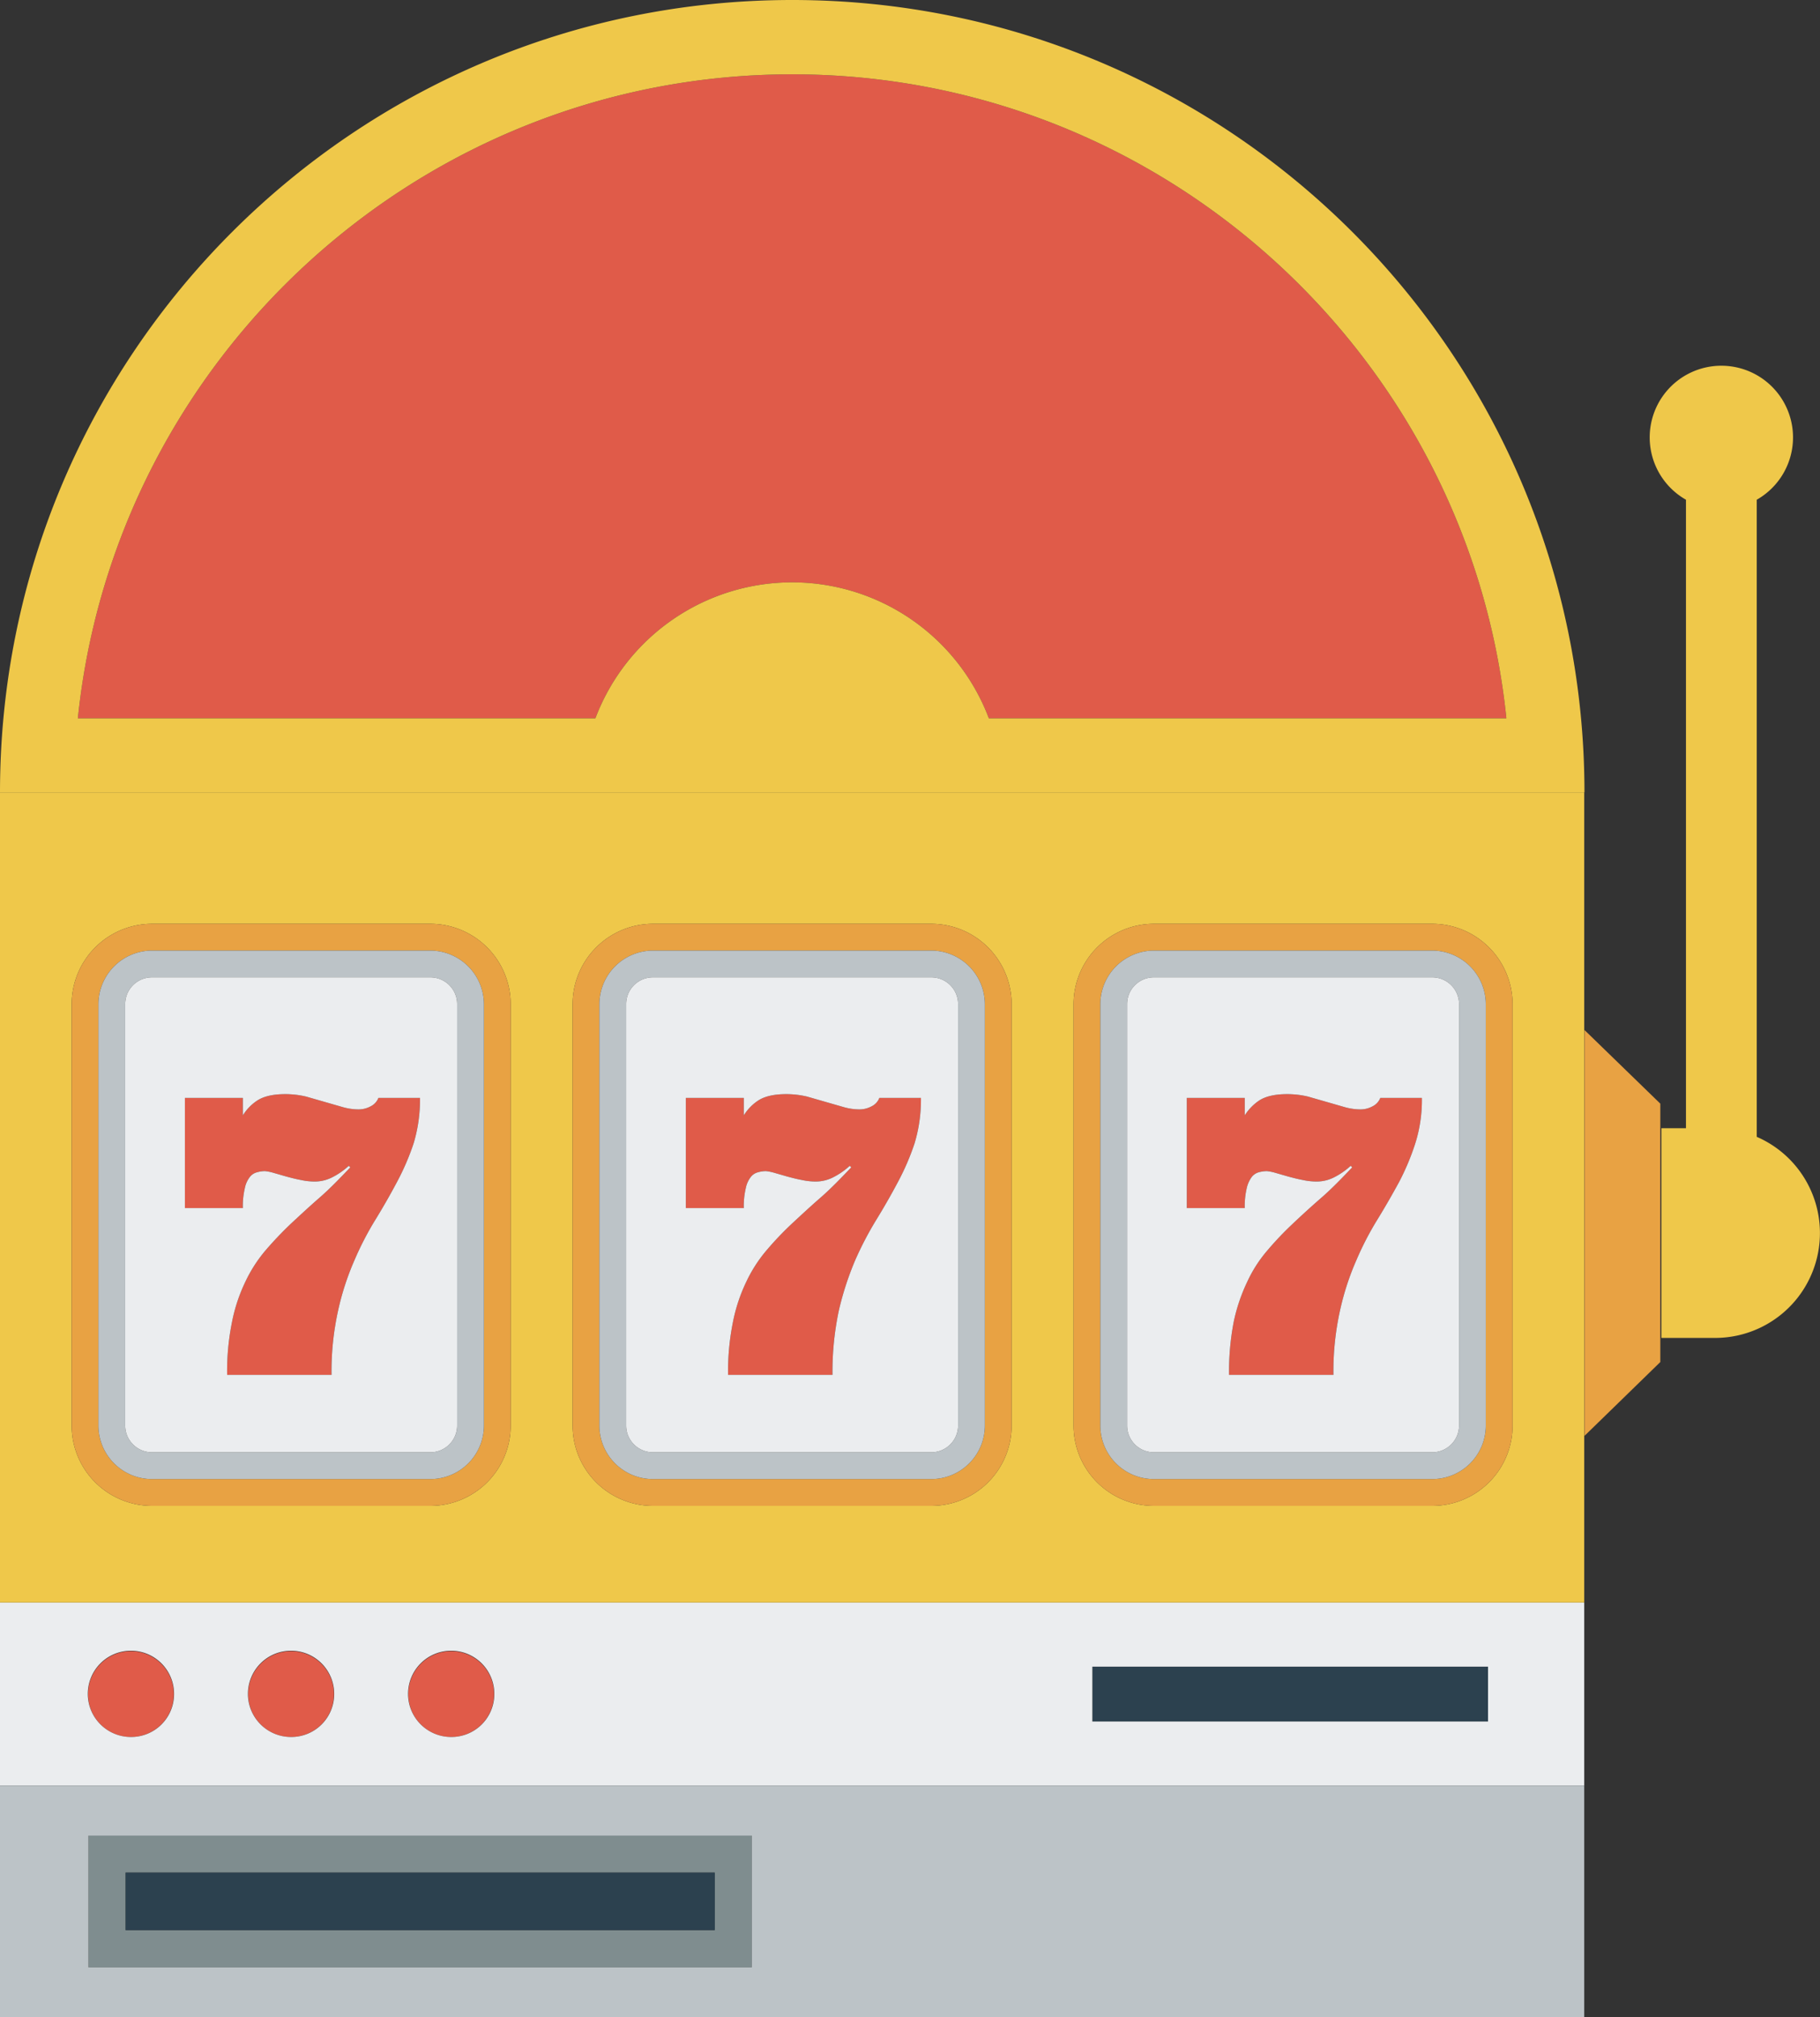
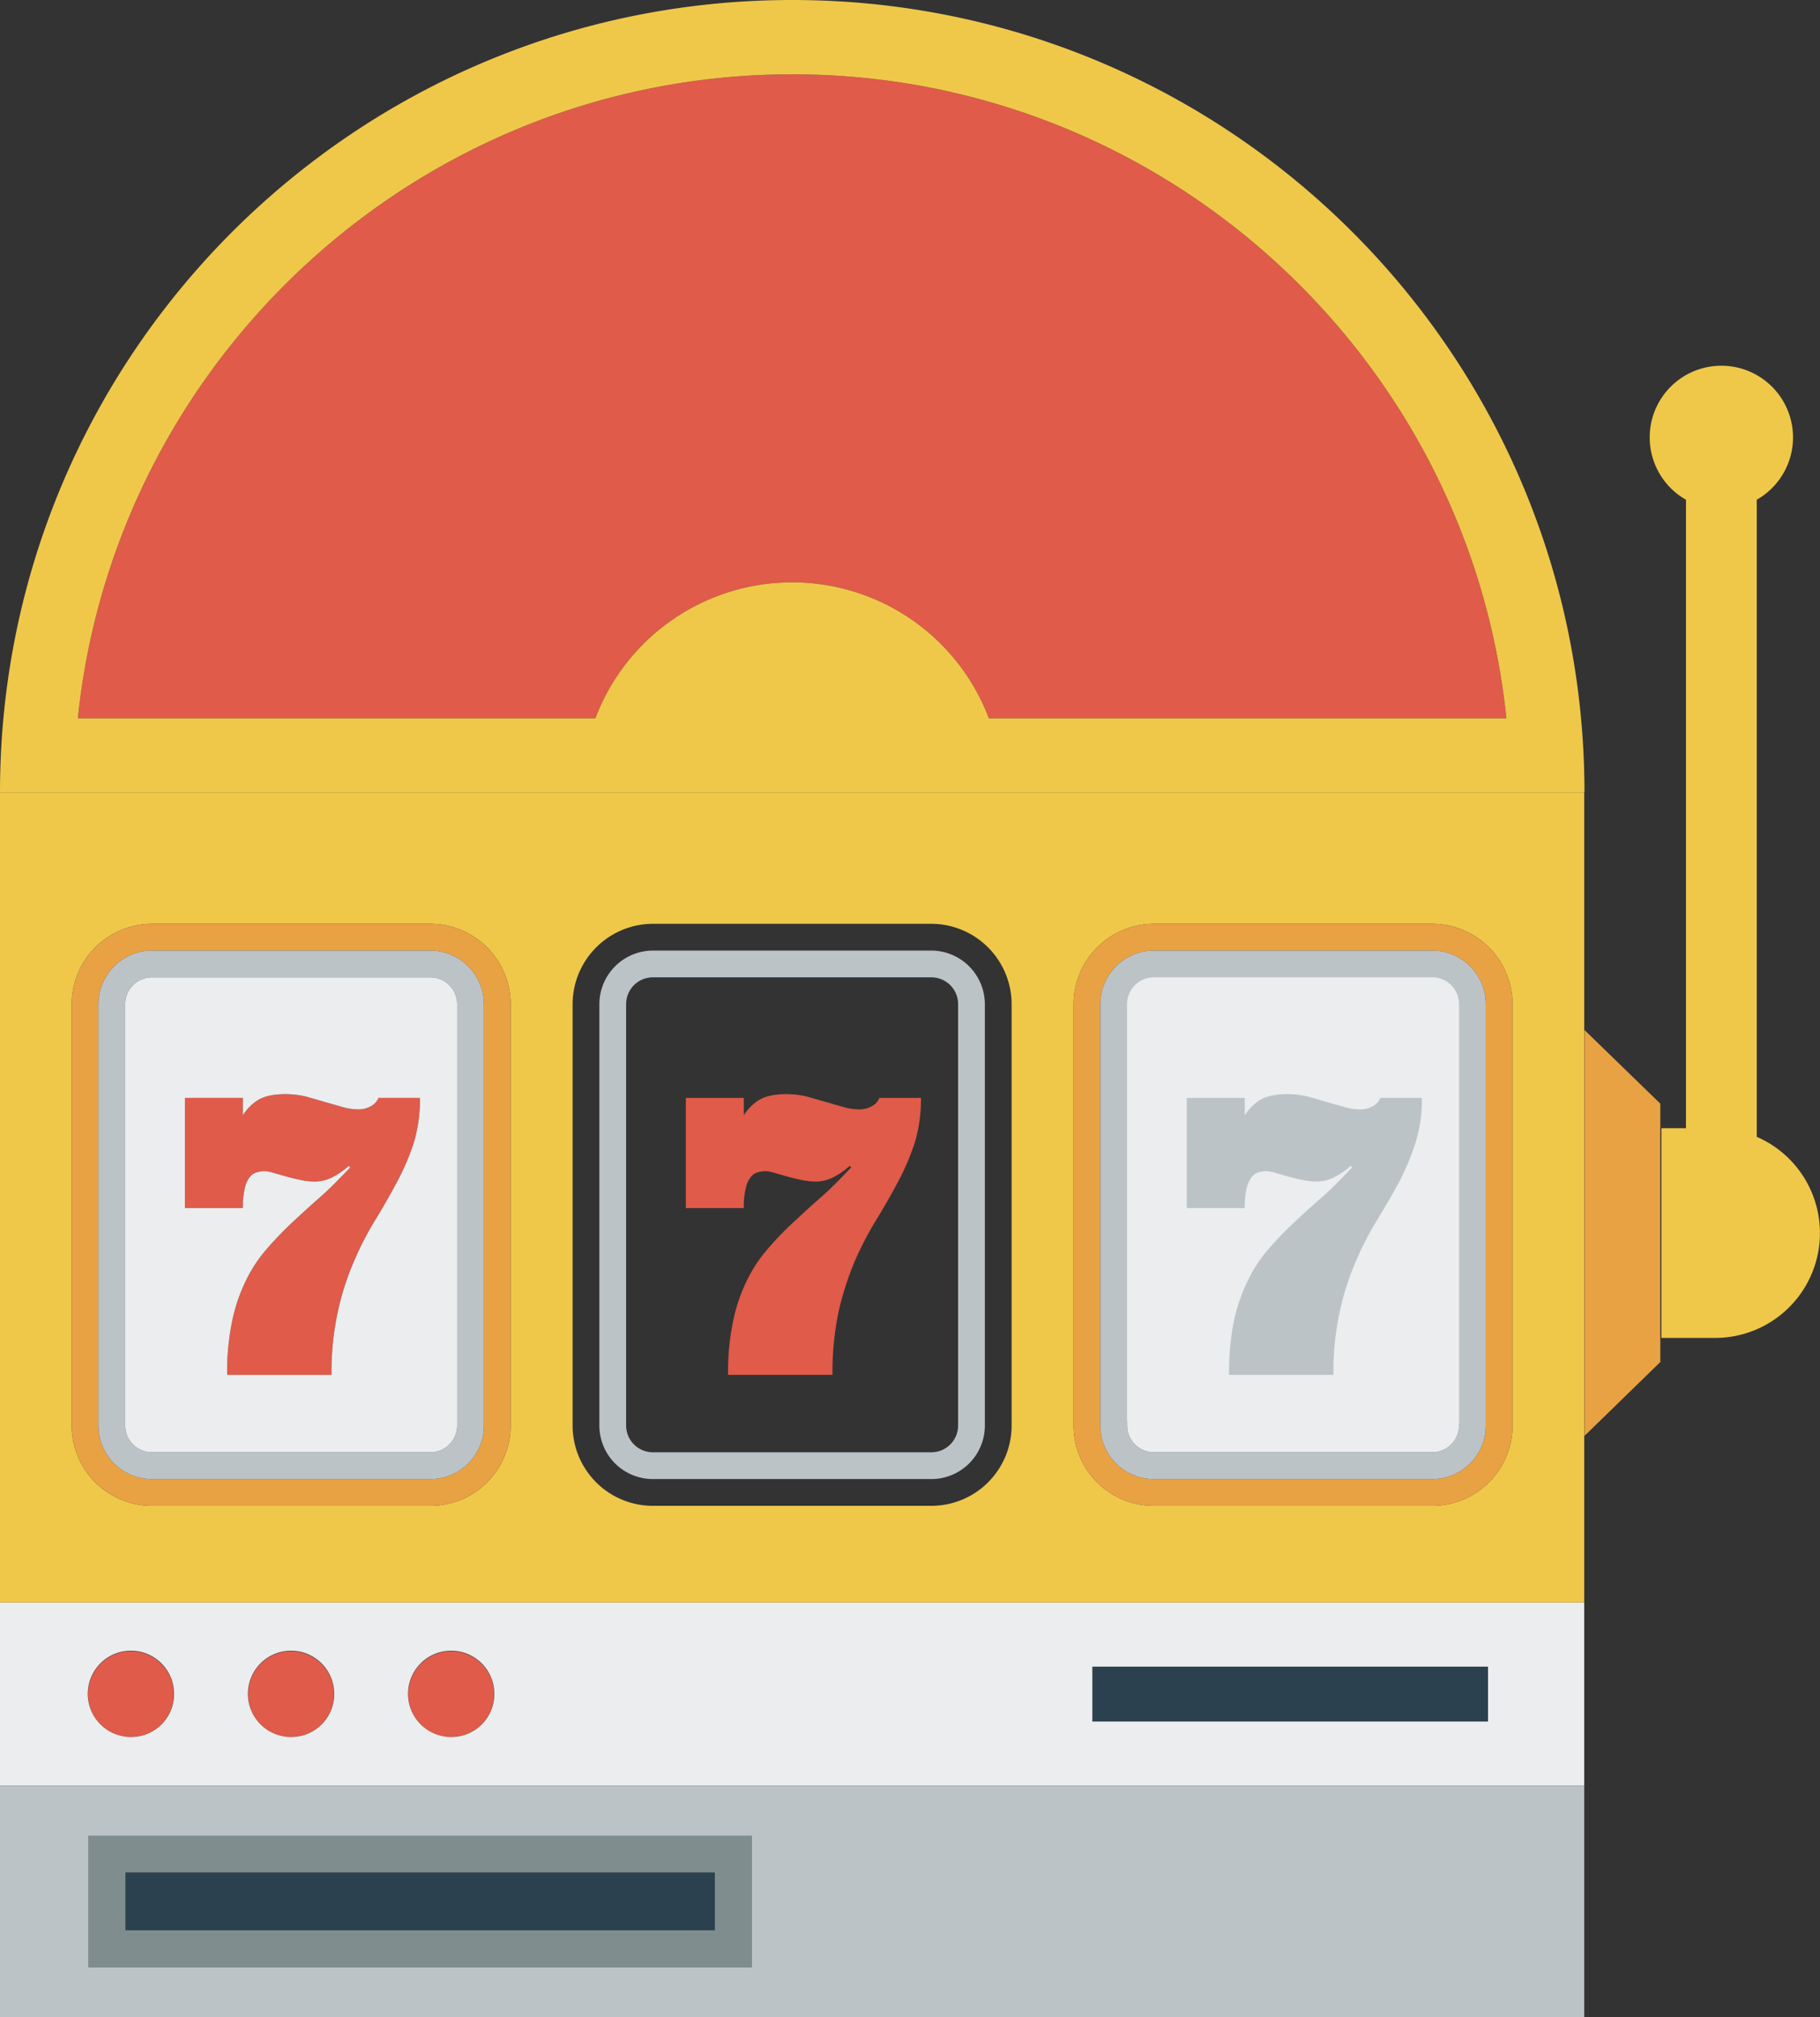
<svg xmlns="http://www.w3.org/2000/svg" id="Livello_1" data-name="Livello 1" viewBox="0 0 822.9 911.8">
  <rect x="0" y="0" width="822.9" height="911.8" fill="#333333" stroke="none" />
  <defs>
    <style>.cls-1{fill:#efc84a;}.cls-2{fill:#e8a243;}.cls-3{fill:#e05b49;}.cls-4{fill:#2c414f;}.cls-5{fill:#ebedef;}.cls-6{fill:#7f8d8f;}.cls-7{fill:#bcc3c7;}</style>
  </defs>
  <path class="cls-1" d="M879.9,546.3a47.4,47.4,0,0,1-18.8,90.9H836.8V542.4h11.1V258.3a32.4,32.4,0,1,1,32,0Z" transform="translate(-85.6 -32.4)" />
  <polygon class="cls-2" points="750.7 579.7 750.7 615.7 716.4 649.1 716.4 579.7 716.4 534.9 716.4 465.6 750.7 498.9 750.7 534.9 750.7 579.7" />
  <path class="cls-3" d="M766.7,357.1h-234a95.1,95.1,0,0,0-177.9,0h-234C137.7,193.8,276.1,66,443.8,66S749.9,193.8,766.7,357.1Z" transform="translate(-85.6 -32.4)" />
  <path class="cls-1" d="M802,390.6H85.6c0-197.8,160.3-358.2,358.2-358.2S802,192.8,802,390.6ZM532.7,357.1h234C749.9,193.8,611.5,66,443.8,66s-306.1,127.8-323,291.1h234a95.1,95.1,0,0,1,177.9,0Z" transform="translate(-85.6 -32.4)" />
  <rect class="cls-4" x="494" y="753.4" width="178.8" height="24.8" />
  <path class="cls-3" d="M144.9,778.8a19.4,19.4,0,1,1-19.5,19.4A19.4,19.4,0,0,1,144.9,778.8Z" transform="translate(-85.6 -32.4)" />
  <path class="cls-3" d="M217.3,778.8a19.4,19.4,0,1,1-19.5,19.4A19.4,19.4,0,0,1,217.3,778.8Z" transform="translate(-85.6 -32.4)" />
  <path class="cls-3" d="M289.7,778.8a19.4,19.4,0,1,1-19.5,19.4A19.4,19.4,0,0,1,289.7,778.8Z" transform="translate(-85.6 -32.4)" />
  <path class="cls-5" d="M801.9,756.8v82.8H85.6V756.8Zm-43.5,53.8V785.8H579.5v24.8ZM309.1,798.2a19.5,19.5,0,1,0-19.4,19.4A19.4,19.4,0,0,0,309.1,798.2Zm-72.4,0a19.5,19.5,0,1,0-19.4,19.4A19.4,19.4,0,0,0,236.7,798.2Zm-72.4,0a19.5,19.5,0,1,0-19.4,19.4A19.4,19.4,0,0,0,164.3,798.2Z" transform="translate(-85.6 -32.4)" />
  <path class="cls-1" d="M801.9,390.6V756.8H85.6V390.6ZM769.5,676.8V486.3A36.4,36.4,0,0,0,733.2,450H607.3A36.4,36.4,0,0,0,571,486.3V676.8a36.3,36.3,0,0,0,36.3,36.3H733.2A36.3,36.3,0,0,0,769.5,676.8Zm-226.5,0V486.3A36.4,36.4,0,0,0,506.7,450H380.8a36.4,36.4,0,0,0-36.3,36.3V676.8a36.3,36.3,0,0,0,36.3,36.3H506.7A36.3,36.3,0,0,0,543,676.8Zm-226.5,0V486.3A36.4,36.4,0,0,0,280.2,450H154.3A36.4,36.4,0,0,0,118,486.3V676.8a36.3,36.3,0,0,0,36.3,36.3H280.2A36.3,36.3,0,0,0,316.5,676.8Z" transform="translate(-85.6 -32.4)" />
  <path class="cls-6" d="M425.5,862.2v59.5H125.6V862.2Zm-16.8,42.7v-26H142.4v26Z" transform="translate(-85.6 -32.4)" />
  <path class="cls-7" d="M801.9,839.6V944.3H85.6V839.6ZM425.5,921.7V862.2H125.6v59.5Z" transform="translate(-85.6 -32.4)" />
  <rect class="cls-4" x="56.8" y="846.5" width="266.4" height="25.98" />
  <path class="cls-2" d="M769.5,486.3V676.8a36.3,36.3,0,0,1-36.3,36.3H607.3A36.3,36.3,0,0,1,571,676.8V486.3A36.4,36.4,0,0,1,607.3,450H733.2A36.4,36.4,0,0,1,769.5,486.3ZM757.4,676.8V486.3a24.3,24.3,0,0,0-24.2-24.2H607.3a24.3,24.3,0,0,0-24.2,24.2V676.8A24.2,24.2,0,0,0,607.3,701H733.2A24.2,24.2,0,0,0,757.4,676.8Z" transform="translate(-85.6 -32.4)" />
  <path class="cls-3" d="M709.7,528.7h18.8a65.2,65.2,0,0,1-3,20.6,110.4,110.4,0,0,1-7.3,17.4c-3,5.5-6.2,11.1-9.7,16.8a139.4,139.4,0,0,0-9.6,18.5,120.9,120.9,0,0,0-7.4,22.7,127.3,127.3,0,0,0-3,29.2H641.3a119.3,119.3,0,0,1,2.1-23.9,80.1,80.1,0,0,1,6.1-18.1,60.5,60.5,0,0,1,9.1-14.2,144.9,144.9,0,0,1,11.5-12.1c4.1-3.9,8.5-7.9,13.1-11.9s9.1-8.7,13.8-13.6l-.7-.7a32.7,32.7,0,0,1-7.5,5.2,17.1,17.1,0,0,1-8,1.9,28.7,28.7,0,0,1-6.2-.7c-2.2-.4-4.5-1-6.7-1.6l-5.9-1.7a21.2,21.2,0,0,0-3.6-.7,14.9,14.9,0,0,0-3.6.5,6.2,6.2,0,0,0-3.2,2.1,13.5,13.5,0,0,0-2.3,5.1,35.6,35.6,0,0,0-.9,9H622.2V528.7h26.2v7.9a22.8,22.8,0,0,1,6.5-6.7c2.9-1.9,7.1-2.9,12.7-2.9a41,41,0,0,1,9.4,1.1l8.7,2.5,8,2.3a26.7,26.7,0,0,0,6.9,1,11.4,11.4,0,0,0,5.6-1.4A7.1,7.1,0,0,0,709.7,528.7Z" transform="translate(-85.6 -32.4)" />
-   <path class="cls-7" d="M757.4,486.3V676.8A24.2,24.2,0,0,1,733.2,701H607.3a24.2,24.2,0,0,1-24.2-24.2V486.3a24.3,24.3,0,0,1,24.2-24.2H733.2A24.3,24.3,0,0,1,757.4,486.3ZM745.3,676.8V486.3a12.1,12.1,0,0,0-12.1-12.1H607.3a12.1,12.1,0,0,0-12.1,12.1V676.8a12.1,12.1,0,0,0,12.1,12.1H733.2A12.1,12.1,0,0,0,745.3,676.8Z" transform="translate(-85.6 -32.4)" />
+   <path class="cls-7" d="M757.4,486.3V676.8A24.2,24.2,0,0,1,733.2,701H607.3a24.2,24.2,0,0,1-24.2-24.2V486.3a24.3,24.3,0,0,1,24.2-24.2H733.2A24.3,24.3,0,0,1,757.4,486.3ZM745.3,676.8a12.1,12.1,0,0,0-12.1-12.1H607.3a12.1,12.1,0,0,0-12.1,12.1V676.8a12.1,12.1,0,0,0,12.1,12.1H733.2A12.1,12.1,0,0,0,745.3,676.8Z" transform="translate(-85.6 -32.4)" />
  <path class="cls-5" d="M733.2,474.2H607.3a12.1,12.1,0,0,0-12.1,12.1V676.8a12.1,12.1,0,0,0,12.1,12.1H733.2a12.1,12.1,0,0,0,12.1-12.1V486.3A12.1,12.1,0,0,0,733.2,474.2Zm-7.7,75.1a110.4,110.4,0,0,1-7.3,17.4c-3,5.5-6.2,11.1-9.7,16.8a139.4,139.4,0,0,0-9.6,18.5,120.9,120.9,0,0,0-7.4,22.7,127.3,127.3,0,0,0-3,29.2H641.3a119.3,119.3,0,0,1,2.1-23.9,80.1,80.1,0,0,1,6.1-18.1,60.5,60.5,0,0,1,9.1-14.2,144.9,144.9,0,0,1,11.5-12.1c4.1-3.9,8.5-7.9,13.1-11.9s9.1-8.7,13.8-13.6l-.7-.7a32.7,32.7,0,0,1-7.5,5.2,17.1,17.1,0,0,1-8,1.9,28.7,28.7,0,0,1-6.2-.7c-2.2-.4-4.5-1-6.7-1.6l-5.9-1.7a21.2,21.2,0,0,0-3.6-.7,14.9,14.9,0,0,0-3.6.5,6.2,6.2,0,0,0-3.2,2.1,13.5,13.5,0,0,0-2.3,5.1,35.6,35.6,0,0,0-.9,9H622.2V528.7h26.2v7.9a22.8,22.8,0,0,1,6.5-6.7c2.9-1.9,7.1-2.9,12.7-2.9a41,41,0,0,1,9.4,1.1l8.7,2.5,8,2.3a26.7,26.7,0,0,0,6.9,1,11.4,11.4,0,0,0,5.6-1.4,7.1,7.1,0,0,0,3.5-3.8h18.8A65.2,65.2,0,0,1,725.5,549.3Z" transform="translate(-85.6 -32.4)" />
-   <path class="cls-2" d="M543,486.3V676.8a36.3,36.3,0,0,1-36.3,36.3H380.8a36.3,36.3,0,0,1-36.3-36.3V486.3A36.4,36.4,0,0,1,380.8,450H506.7A36.4,36.4,0,0,1,543,486.3ZM530.9,676.8V486.3a24.3,24.3,0,0,0-24.2-24.2H380.8a24.3,24.3,0,0,0-24.2,24.2V676.8A24.2,24.2,0,0,0,380.8,701H506.7A24.2,24.2,0,0,0,530.9,676.8Z" transform="translate(-85.6 -32.4)" />
  <path class="cls-3" d="M483.2,528.7H502a68.3,68.3,0,0,1-2.9,20.6,111.4,111.4,0,0,1-7.5,17.4q-4.4,8.3-9.6,16.8a152.6,152.6,0,0,0-9.7,18.5,137.5,137.5,0,0,0-7.4,22.7,133.5,133.5,0,0,0-2.9,29.2H414.8A111.8,111.8,0,0,1,417,630a75.4,75.4,0,0,1,6-18.1,63.9,63.9,0,0,1,9.1-14.2,144.9,144.9,0,0,1,11.5-12.1c4.2-3.9,8.5-7.9,13.1-11.9s9.1-8.7,13.8-13.6l-.7-.7a32.7,32.7,0,0,1-7.5,5.2,17.1,17.1,0,0,1-8,1.9,29.4,29.4,0,0,1-6.2-.7c-2.2-.4-4.5-1-6.7-1.6l-5.9-1.7a21.2,21.2,0,0,0-3.6-.7,13.4,13.4,0,0,0-3.5.5,6,6,0,0,0-3.3,2.1,12.1,12.1,0,0,0-2.3,5.1,35.6,35.6,0,0,0-.9,9H395.7V528.7h26.2v7.9a21.6,21.6,0,0,1,6.5-6.7c2.9-1.9,7.1-2.9,12.7-2.9a41,41,0,0,1,9.4,1.1l8.7,2.5,8,2.3a26.7,26.7,0,0,0,6.9,1,11.6,11.6,0,0,0,5.6-1.4A7.1,7.1,0,0,0,483.2,528.7Z" transform="translate(-85.6 -32.4)" />
  <path class="cls-7" d="M530.9,486.3V676.8A24.2,24.2,0,0,1,506.7,701H380.8a24.2,24.2,0,0,1-24.2-24.2V486.3a24.3,24.3,0,0,1,24.2-24.2H506.7A24.3,24.3,0,0,1,530.9,486.3ZM518.8,676.8V486.3a12.1,12.1,0,0,0-12.1-12.1H380.8a12.1,12.1,0,0,0-12.1,12.1V676.8a12.1,12.1,0,0,0,12.1,12.1H506.7A12.1,12.1,0,0,0,518.8,676.8Z" transform="translate(-85.6 -32.4)" />
-   <path class="cls-5" d="M506.7,474.2H380.8a12.1,12.1,0,0,0-12.1,12.1V676.8a12.1,12.1,0,0,0,12.1,12.1H506.7a12.1,12.1,0,0,0,12.1-12.1V486.3A12.1,12.1,0,0,0,506.7,474.2Zm-7.6,75.1a111.4,111.4,0,0,1-7.5,17.4q-4.4,8.3-9.6,16.8a152.6,152.6,0,0,0-9.7,18.5,137.5,137.5,0,0,0-7.4,22.7,133.5,133.5,0,0,0-2.9,29.2H414.8A111.8,111.8,0,0,1,417,630a75.4,75.4,0,0,1,6-18.1,63.9,63.9,0,0,1,9.1-14.2,144.9,144.9,0,0,1,11.5-12.1c4.2-3.9,8.5-7.9,13.1-11.9s9.1-8.7,13.8-13.6l-.7-.7a32.7,32.7,0,0,1-7.5,5.2,17.1,17.1,0,0,1-8,1.9,29.4,29.4,0,0,1-6.2-.7c-2.2-.4-4.5-1-6.7-1.6l-5.9-1.7a21.2,21.2,0,0,0-3.6-.7,13.4,13.4,0,0,0-3.5.5,6,6,0,0,0-3.3,2.1,12.1,12.1,0,0,0-2.3,5.1,35.6,35.6,0,0,0-.9,9H395.7V528.7h26.2v7.9a21.6,21.6,0,0,1,6.5-6.7c2.9-1.9,7.1-2.9,12.7-2.9a41,41,0,0,1,9.4,1.1l8.7,2.5,8,2.3a26.7,26.7,0,0,0,6.9,1,11.6,11.6,0,0,0,5.6-1.4,7.1,7.1,0,0,0,3.5-3.8H502A68.3,68.3,0,0,1,499.1,549.3Z" transform="translate(-85.6 -32.4)" />
  <path class="cls-2" d="M316.5,486.3V676.8a36.3,36.3,0,0,1-36.3,36.3H154.3A36.3,36.3,0,0,1,118,676.8V486.3A36.4,36.4,0,0,1,154.3,450H280.2A36.4,36.4,0,0,1,316.5,486.3ZM304.4,676.8V486.3a24.3,24.3,0,0,0-24.2-24.2H154.3a24.3,24.3,0,0,0-24.2,24.2V676.8A24.2,24.2,0,0,0,154.3,701H280.2A24.2,24.2,0,0,0,304.4,676.8Z" transform="translate(-85.6 -32.4)" />
  <path class="cls-3" d="M256.7,528.7h18.8a68.3,68.3,0,0,1-2.9,20.6,111.4,111.4,0,0,1-7.5,17.4q-4.4,8.3-9.6,16.8a139.4,139.4,0,0,0-9.6,18.5,120.9,120.9,0,0,0-7.4,22.7,127.3,127.3,0,0,0-3,29.2H188.3a111.8,111.8,0,0,1,2.2-23.9,75.4,75.4,0,0,1,6-18.1,63.9,63.9,0,0,1,9.1-14.2,163.3,163.3,0,0,1,11.5-12.1c4.2-3.9,8.5-7.9,13.1-11.9s9.1-8.7,13.8-13.6l-.7-.7a32.7,32.7,0,0,1-7.5,5.2,17.1,17.1,0,0,1-8,1.9,28.7,28.7,0,0,1-6.2-.7c-2.2-.4-4.5-1-6.7-1.6l-5.9-1.7a21.2,21.2,0,0,0-3.6-.7,13.4,13.4,0,0,0-3.5.5,6,6,0,0,0-3.3,2.1,12.1,12.1,0,0,0-2.3,5.1,35.6,35.6,0,0,0-.9,9H169.2V528.7h26.2v7.9a21.6,21.6,0,0,1,6.5-6.7c2.9-1.9,7.1-2.9,12.7-2.9a41,41,0,0,1,9.4,1.1l8.7,2.5,8,2.3a26.7,26.7,0,0,0,6.9,1,11.4,11.4,0,0,0,5.6-1.4A7.1,7.1,0,0,0,256.7,528.7Z" transform="translate(-85.6 -32.4)" />
  <path class="cls-7" d="M304.4,486.3V676.8A24.2,24.2,0,0,1,280.2,701H154.3a24.2,24.2,0,0,1-24.2-24.2V486.3a24.3,24.3,0,0,1,24.2-24.2H280.2A24.3,24.3,0,0,1,304.4,486.3ZM292.3,676.8V486.3a12.1,12.1,0,0,0-12.1-12.1H154.3a12.1,12.1,0,0,0-12.1,12.1V676.8a12.1,12.1,0,0,0,12.1,12.1H280.2A12.1,12.1,0,0,0,292.3,676.8Z" transform="translate(-85.6 -32.4)" />
  <path class="cls-5" d="M280.2,474.2H154.3a12.1,12.1,0,0,0-12.1,12.1V676.8a12.1,12.1,0,0,0,12.1,12.1H280.2a12.1,12.1,0,0,0,12.1-12.1V486.3A12.1,12.1,0,0,0,280.2,474.2Zm-7.6,75.1a111.4,111.4,0,0,1-7.5,17.4q-4.4,8.3-9.6,16.8a139.4,139.4,0,0,0-9.6,18.5,120.9,120.9,0,0,0-7.4,22.7,127.3,127.3,0,0,0-3,29.2H188.3a111.8,111.8,0,0,1,2.2-23.9,75.4,75.4,0,0,1,6-18.1,63.9,63.9,0,0,1,9.1-14.2,163.3,163.3,0,0,1,11.5-12.1c4.2-3.9,8.5-7.9,13.1-11.9s9.1-8.7,13.8-13.6l-.7-.7a32.7,32.7,0,0,1-7.5,5.2,17.1,17.1,0,0,1-8,1.9,28.7,28.7,0,0,1-6.2-.7c-2.2-.4-4.5-1-6.7-1.6l-5.9-1.7a21.2,21.2,0,0,0-3.6-.7,13.4,13.4,0,0,0-3.5.5,6,6,0,0,0-3.3,2.1,12.1,12.1,0,0,0-2.3,5.1,35.6,35.6,0,0,0-.9,9H169.2V528.7h26.2v7.9a21.6,21.6,0,0,1,6.5-6.7c2.9-1.9,7.1-2.9,12.7-2.9a41,41,0,0,1,9.4,1.1l8.7,2.5,8,2.3a26.7,26.7,0,0,0,6.9,1,11.4,11.4,0,0,0,5.6-1.4,7.1,7.1,0,0,0,3.5-3.8h18.8A68.3,68.3,0,0,1,272.6,549.3Z" transform="translate(-85.6 -32.4)" />
</svg>